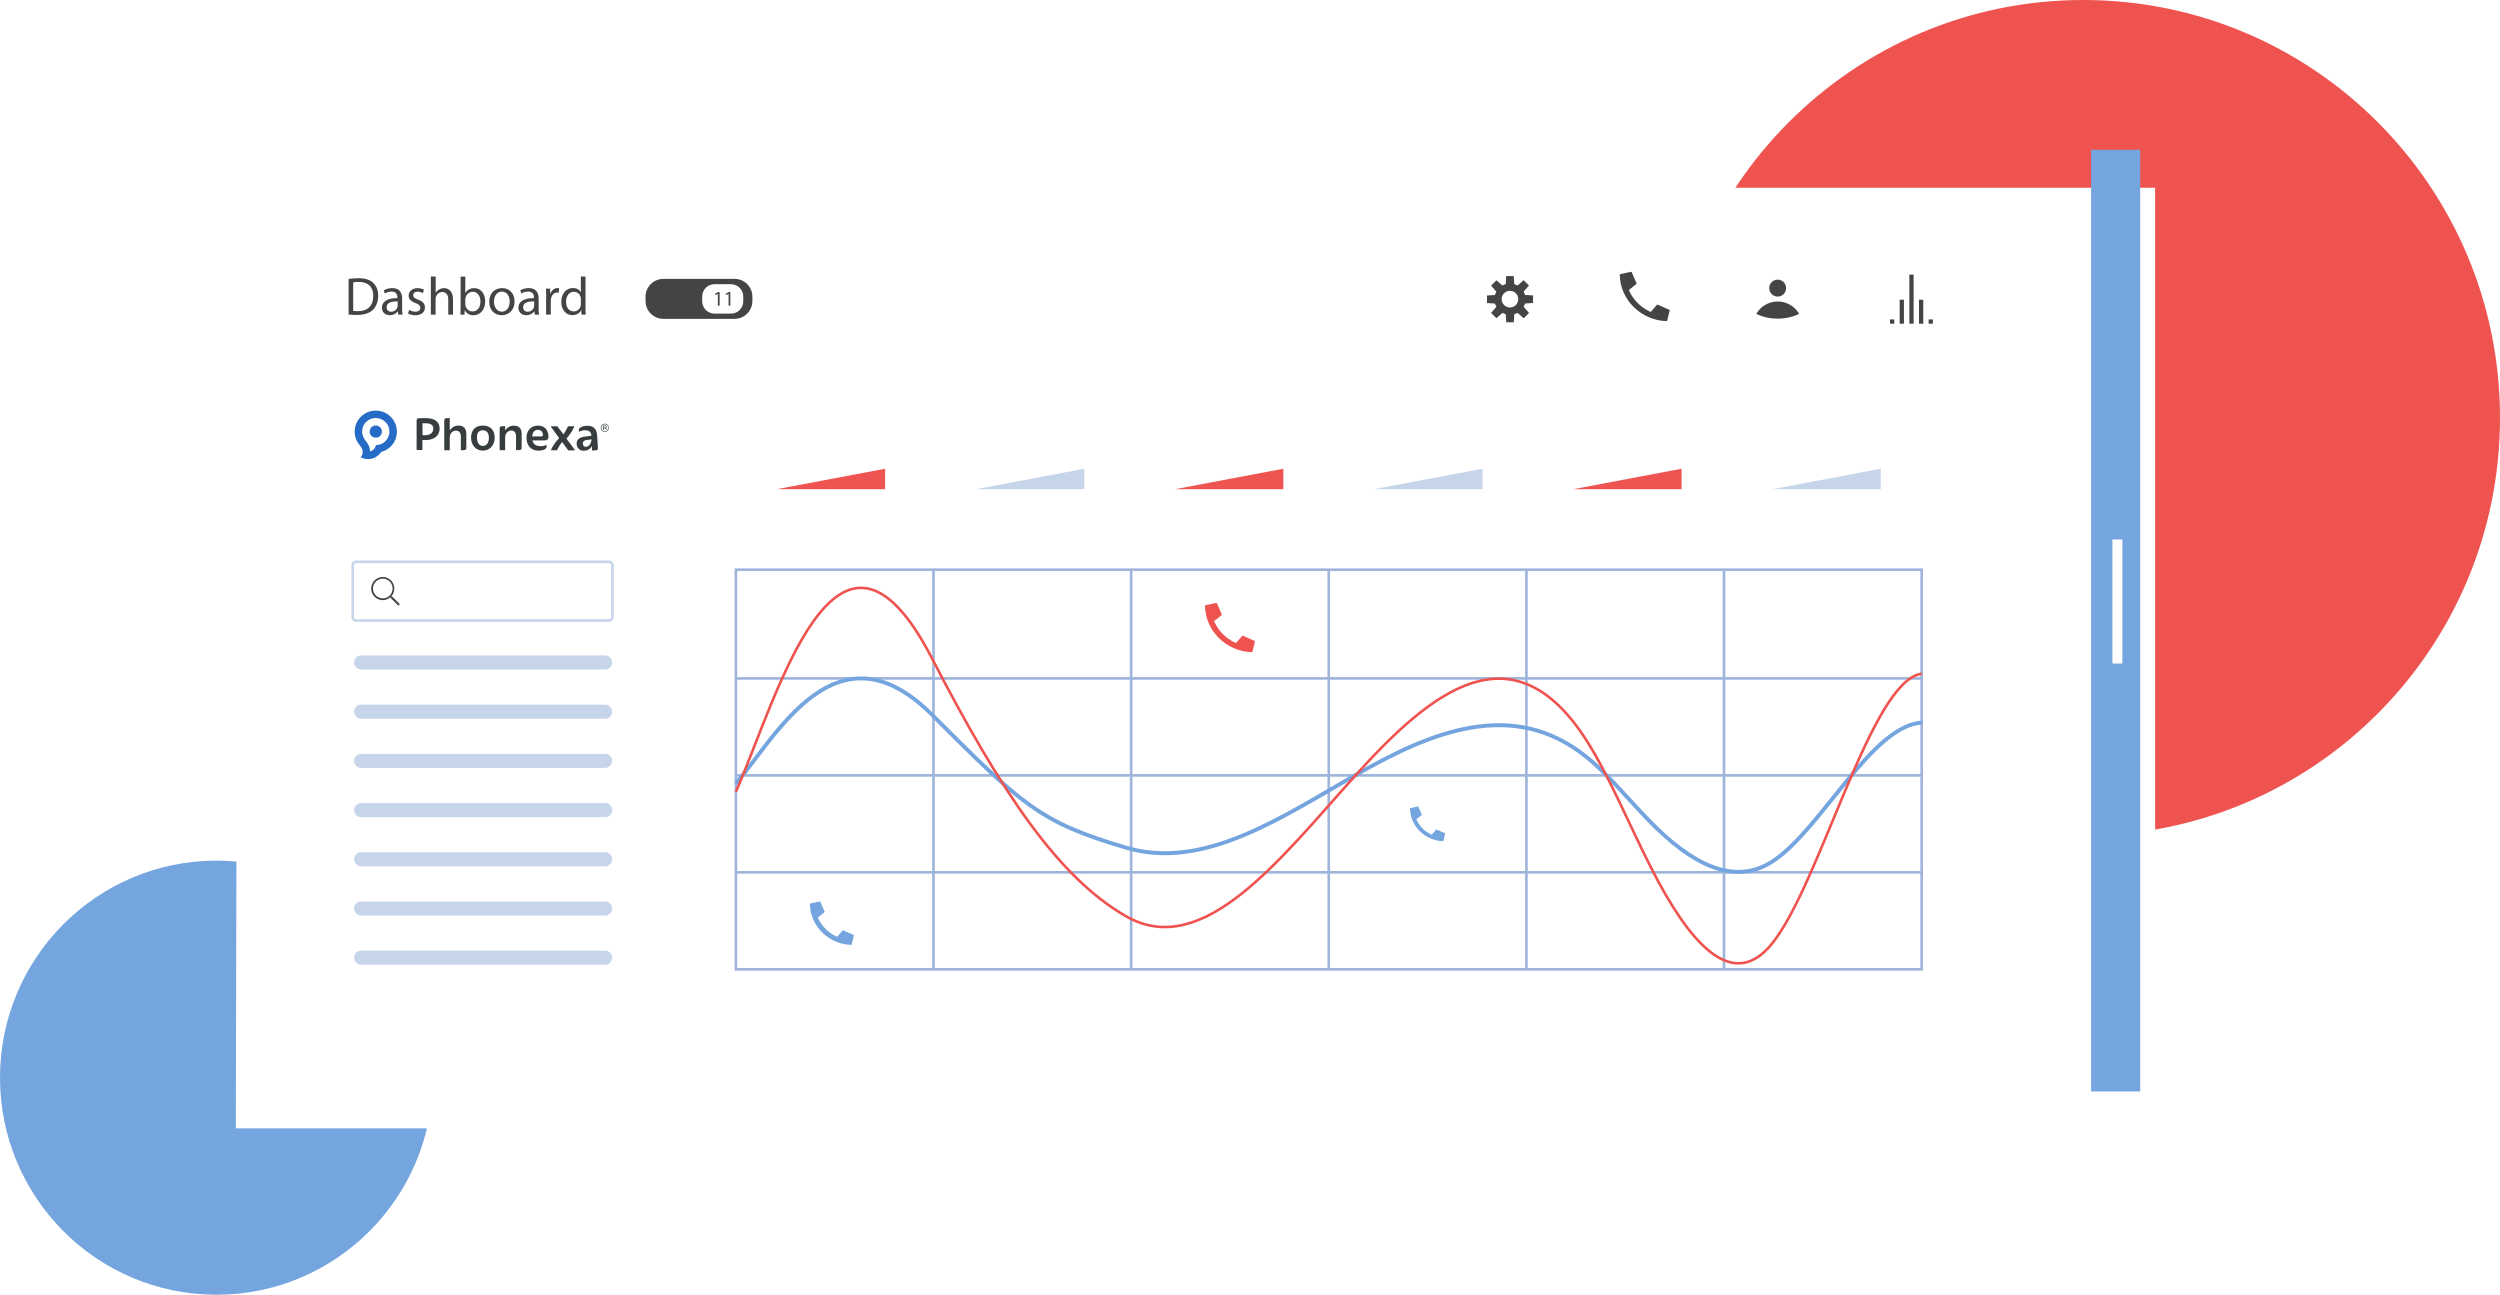
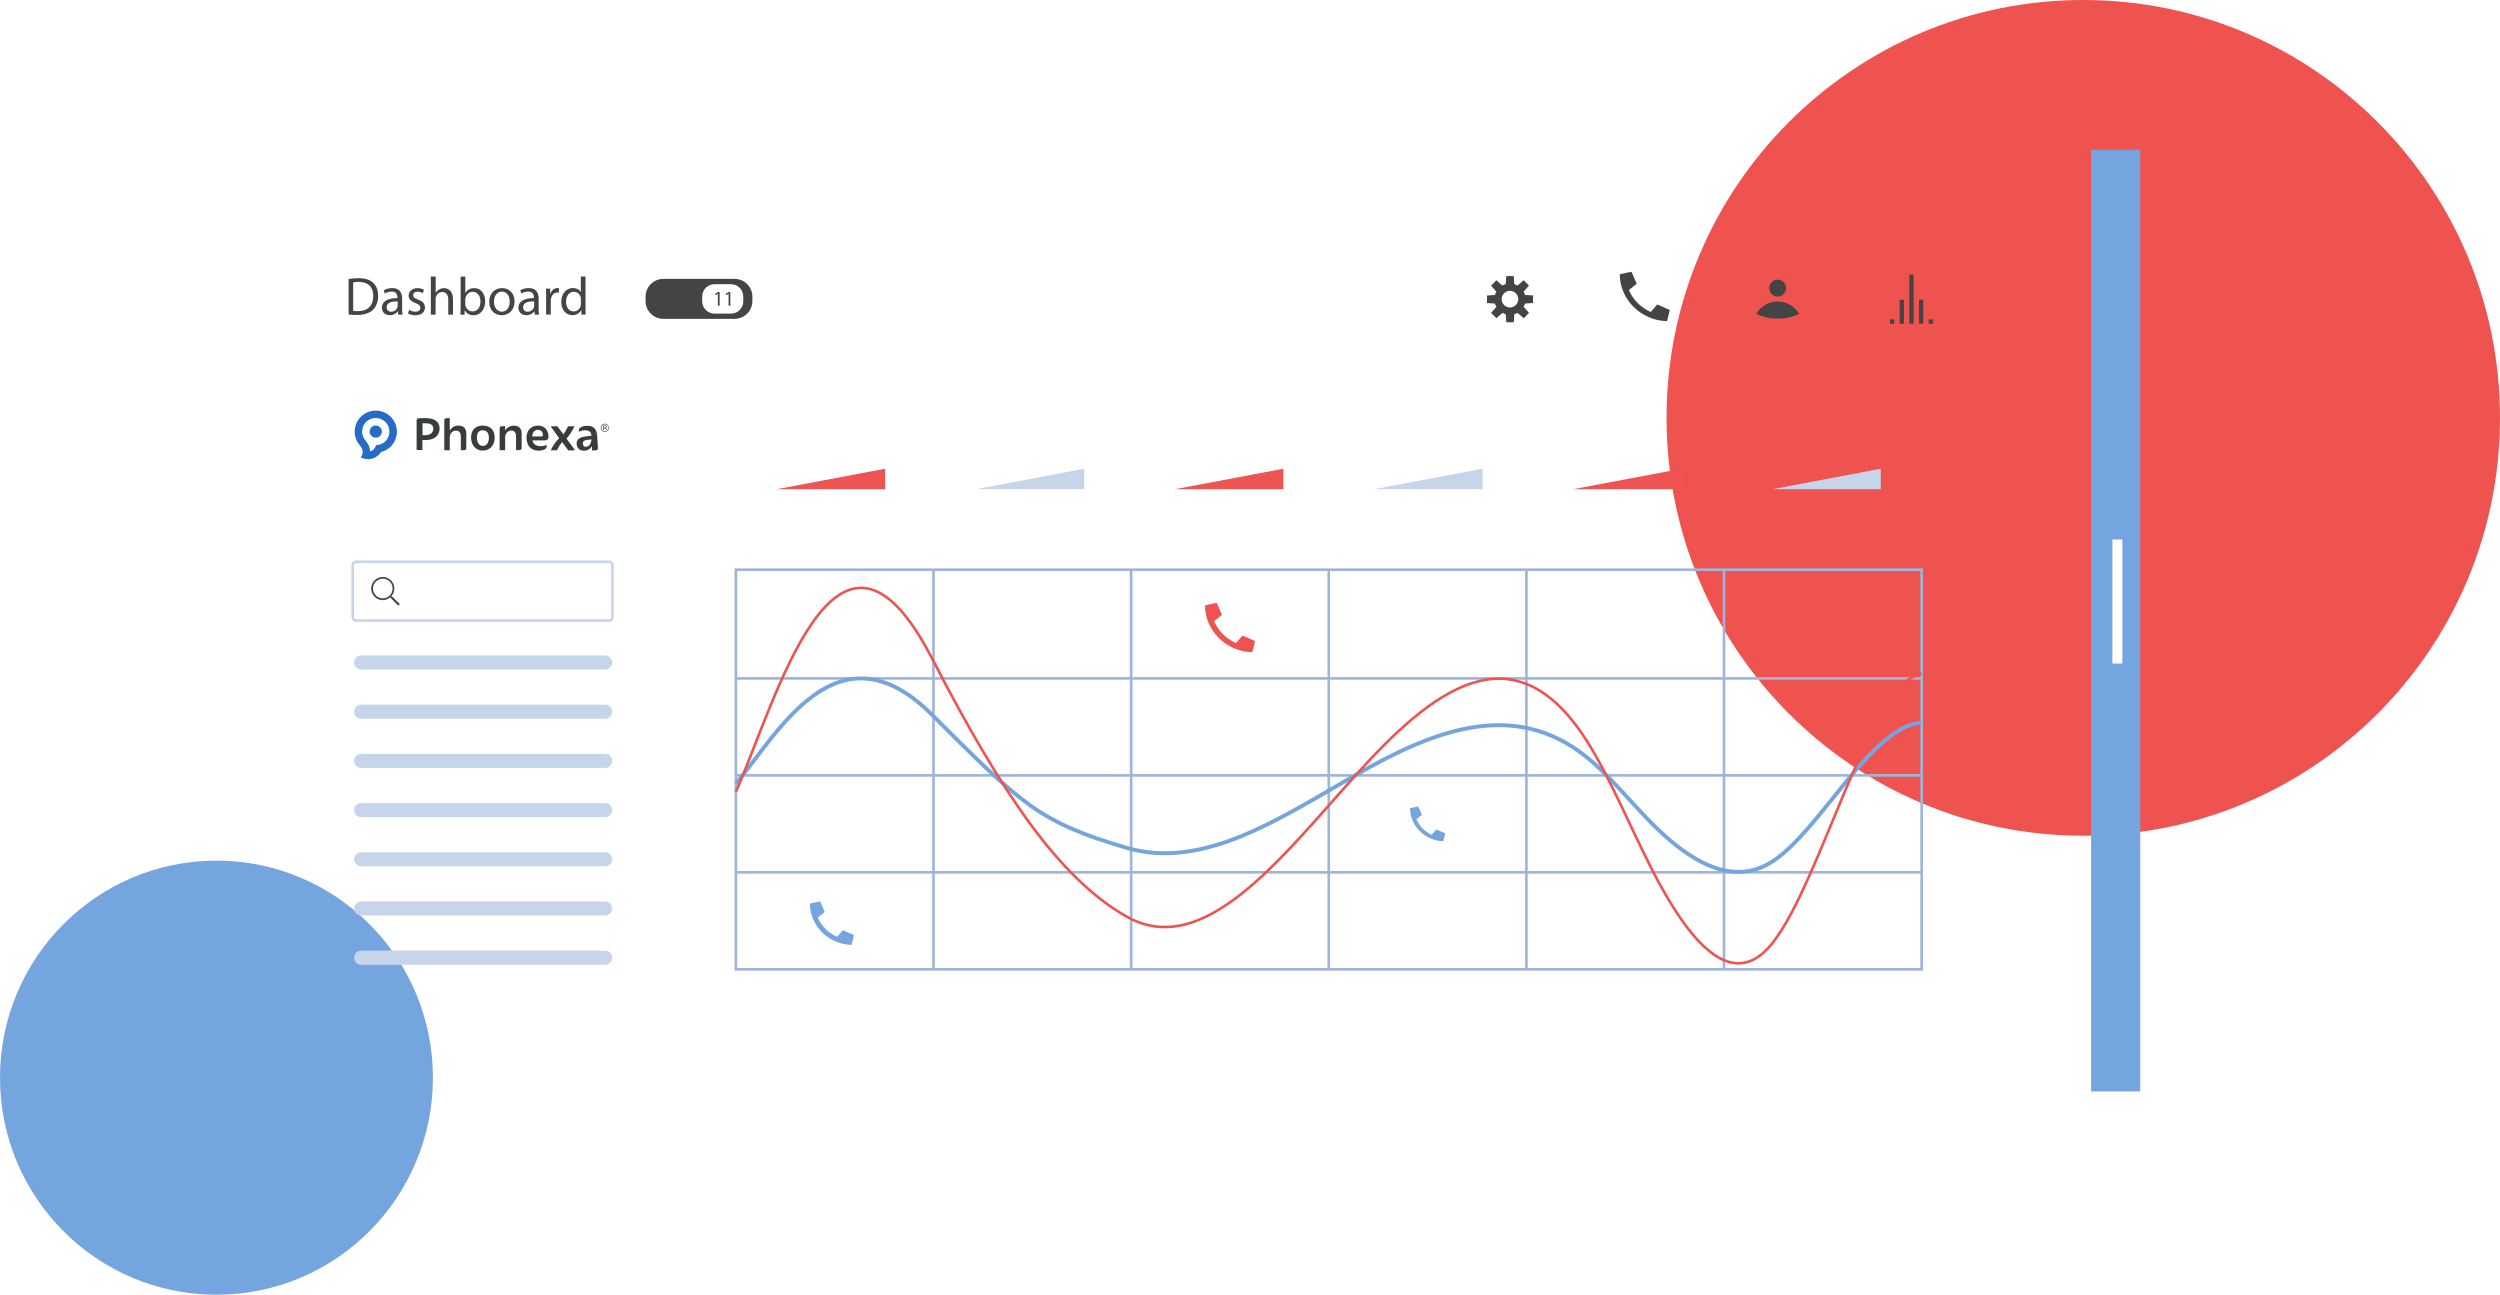
<svg xmlns="http://www.w3.org/2000/svg" width="475" height="246" viewBox="0 0 475 246" fill="none">
  <path d="M395.821 158.791C439.55 158.791 475 123.244 475 79.395C475 35.547 439.55 0 395.821 0C352.092 0 316.643 35.547 316.643 79.395C316.643 123.244 352.092 158.791 395.821 158.791Z" fill="#EF5350" />
  <path d="M41.127 246C63.842 246 82.255 227.536 82.255 204.76C82.255 181.984 63.842 163.52 41.127 163.52C18.413 163.52 0 181.984 0 204.76C0 227.536 18.413 246 41.127 246Z" fill="#75A5DF" />
  <g filter="url(#filter0_d_8859_35699)">
-     <path d="M406.639 207.378H41.977L42.381 28.667H406.639V207.378Z" fill="white" />
-   </g>
+     </g>
  <path d="M406.639 28.454H397.309V207.378H406.639V28.454Z" fill="#75A5DF" />
  <path d="M403.25 102.502H401.357V126.075H403.25V102.502Z" fill="white" />
  <path d="M365.117 108.245H139.816V184.17H365.117V108.245Z" stroke="#9EB4DB" stroke-width="0.5" stroke-miterlimit="10" />
  <path d="M139.816 165.742H365.117" stroke="#9EB4DB" stroke-width="0.5" stroke-miterlimit="10" />
  <path d="M139.816 147.324H365.117" stroke="#9EB4DB" stroke-width="0.5" stroke-miterlimit="10" />
  <path d="M139.816 128.896H365.117" stroke="#9EB4DB" stroke-width="0.5" stroke-miterlimit="10" />
  <path d="M327.562 108.245V184.17" stroke="#9EB4DB" stroke-width="0.5" stroke-miterlimit="10" />
  <path d="M290.016 108.245V184.17" stroke="#9EB4DB" stroke-width="0.5" stroke-miterlimit="10" />
  <path d="M252.463 108.245V184.17" stroke="#9EB4DB" stroke-width="0.5" stroke-miterlimit="10" />
  <path d="M214.918 108.245V184.17" stroke="#9EB4DB" stroke-width="0.5" stroke-miterlimit="10" />
  <path d="M177.363 108.245V184.17" stroke="#9EB4DB" stroke-width="0.5" stroke-miterlimit="10" />
  <path d="M139.816 148.867C147.508 139.906 158.943 117.703 177.078 135.796C194.13 152.814 197.338 156.173 214.006 161.074C228.68 165.387 243.323 155.392 257.663 147.192C272.003 138.993 287.416 132.62 301.351 143.762C305.612 147.172 309.589 152.134 313.718 156.315C320.923 163.621 329.11 168.594 336.71 163.713C345.94 157.797 355.523 137.907 365.127 137.298" stroke="#75A5DF" stroke-width="0.75" stroke-miterlimit="10" />
  <path d="M139.816 150.439C147.508 133.056 158.943 89.969 177.078 125.08C190.285 150.652 201.174 166.808 214.006 174.124C228.68 182.486 243.323 163.094 257.663 147.192C272.003 131.291 287.416 118.921 301.351 140.545C305.612 147.162 309.589 156.782 313.718 164.9C320.923 179.076 329.11 188.716 336.71 179.259C345.94 167.782 355.523 129.19 365.127 128.013" stroke="#EF5350" stroke-width="0.5" stroke-miterlimit="10" />
  <path d="M66.225 53.001C66.771 52.92 67.409 52.859 68.107 52.859C69.382 52.859 70.283 53.153 70.89 53.722C71.497 54.29 71.851 55.071 71.851 56.188C71.851 57.304 71.507 58.227 70.87 58.856C70.232 59.496 69.169 59.841 67.844 59.841C67.216 59.841 66.68 59.81 66.235 59.76V52.991L66.225 53.001ZM67.105 59.07C67.328 59.11 67.662 59.12 68.006 59.12C69.898 59.12 70.92 58.065 70.92 56.208C70.92 54.584 70.01 53.559 68.137 53.559C67.682 53.559 67.338 53.6 67.105 53.651V59.08V59.07Z" fill="#444444" />
  <path d="M75.675 59.78L75.605 59.161H75.574C75.301 59.547 74.775 59.892 74.067 59.892C73.075 59.892 72.559 59.191 72.559 58.481C72.559 57.284 73.611 56.634 75.514 56.644V56.543C75.514 56.137 75.402 55.396 74.4 55.396C73.945 55.396 73.469 55.538 73.115 55.761L72.913 55.173C73.318 54.909 73.904 54.736 74.532 54.736C76.04 54.736 76.404 55.761 76.404 56.756V58.603C76.404 59.029 76.424 59.455 76.485 59.79H75.675V59.78ZM75.554 57.263C74.583 57.243 73.459 57.416 73.459 58.369C73.459 58.948 73.844 59.232 74.309 59.232C74.947 59.232 75.352 58.826 75.504 58.4C75.534 58.309 75.554 58.207 75.554 58.116V57.263Z" fill="#444444" />
  <path d="M77.732 58.867C77.995 59.049 78.461 59.222 78.916 59.222C79.564 59.222 79.867 58.897 79.867 58.491C79.867 58.065 79.614 57.832 78.946 57.578C78.056 57.263 77.641 56.776 77.641 56.188C77.641 55.396 78.278 54.747 79.341 54.747C79.837 54.747 80.272 54.889 80.555 55.051L80.333 55.701C80.141 55.579 79.776 55.416 79.331 55.416C78.795 55.416 78.501 55.721 78.501 56.086C78.501 56.492 78.795 56.675 79.442 56.928C80.302 57.253 80.738 57.679 80.738 58.42C80.738 59.293 80.07 59.902 78.896 59.902C78.349 59.902 77.864 59.77 77.519 59.567L77.742 58.867H77.732Z" fill="#444444" />
  <path d="M81.882 52.545H82.782V55.629H82.802C82.944 55.376 83.167 55.153 83.44 55C83.703 54.848 84.017 54.747 84.361 54.747C85.019 54.747 86.071 55.153 86.071 56.857V59.79H85.171V56.959C85.171 56.167 84.877 55.487 84.027 55.487C83.45 55.487 82.995 55.893 82.823 56.391C82.772 56.512 82.762 56.644 82.762 56.817V59.79H81.861V52.555H81.871L81.882 52.545Z" fill="#444444" />
  <path d="M87.477 59.79C87.497 59.455 87.517 58.948 87.517 58.511V52.555H88.408V55.66H88.428C88.742 55.102 89.318 54.747 90.108 54.747C91.332 54.747 92.182 55.761 92.182 57.263C92.182 59.019 91.079 59.902 89.976 59.902C89.268 59.902 88.691 59.628 88.327 58.968H88.296L88.256 59.79H87.487H87.477ZM88.408 57.801C88.408 57.913 88.428 58.024 88.448 58.126C88.63 58.745 89.136 59.171 89.784 59.171C90.725 59.171 91.282 58.41 91.282 57.273C91.282 56.289 90.766 55.437 89.814 55.437C89.207 55.437 88.63 55.853 88.458 56.533C88.438 56.634 88.408 56.756 88.408 56.898V57.801Z" fill="#444444" />
  <path d="M97.76 57.273C97.76 59.1 96.495 59.892 95.311 59.892C93.985 59.892 92.953 58.917 92.953 57.355C92.953 55.701 94.026 54.736 95.402 54.736C96.778 54.736 97.77 55.761 97.77 57.273H97.76ZM93.854 57.324C93.854 58.4 94.471 59.222 95.352 59.222C96.232 59.222 96.849 58.42 96.849 57.304C96.849 56.462 96.434 55.406 95.372 55.406C94.309 55.406 93.854 56.38 93.854 57.324Z" fill="#444444" />
  <path d="M101.613 59.78L101.542 59.161H101.512C101.239 59.547 100.712 59.892 100.004 59.892C99.012 59.892 98.496 59.191 98.496 58.481C98.496 57.284 99.549 56.634 101.451 56.644V56.543C101.451 56.137 101.34 55.396 100.338 55.396C99.882 55.396 99.407 55.538 99.053 55.761L98.85 55.173C99.255 54.909 99.842 54.736 100.469 54.736C101.977 54.736 102.342 55.761 102.342 56.756V58.603C102.342 59.029 102.362 59.455 102.423 59.79H101.613V59.78ZM101.471 57.263C100.5 57.243 99.397 57.416 99.397 58.369C99.397 58.948 99.781 59.232 100.247 59.232C100.884 59.232 101.289 58.826 101.441 58.4C101.471 58.309 101.492 58.207 101.492 58.116V57.263H101.481H101.471Z" fill="#444444" />
  <path d="M103.779 56.38C103.779 55.802 103.769 55.305 103.738 54.838H104.518L104.548 55.802H104.588C104.811 55.142 105.347 54.726 105.944 54.726C106.046 54.726 106.127 54.726 106.197 54.757V55.609C106.106 55.589 106.005 55.579 105.894 55.579C105.266 55.579 104.821 56.056 104.69 56.736C104.669 56.857 104.649 56.999 104.649 57.152V59.78H103.759V56.38H103.769H103.779Z" fill="#444444" />
  <path d="M111.247 52.545V58.501C111.247 58.938 111.257 59.445 111.288 59.78H110.488L110.448 58.917H110.428C110.154 59.475 109.547 59.881 108.748 59.881C107.553 59.881 106.643 58.877 106.643 57.375C106.633 55.731 107.645 54.726 108.849 54.726C109.598 54.726 110.114 55.082 110.336 55.477H110.357V52.535H111.247V52.545ZM110.367 56.847C110.367 56.736 110.367 56.583 110.326 56.472C110.195 55.904 109.709 55.437 109.031 55.437C108.1 55.437 107.553 56.259 107.553 57.344C107.553 58.339 108.049 59.171 109.011 59.171C109.608 59.171 110.164 58.775 110.326 58.106C110.357 57.984 110.367 57.862 110.367 57.72V56.847Z" fill="#444444" />
  <path d="M139.573 60.581H126.032C124.16 60.581 122.652 59.059 122.652 57.192V56.38C122.652 54.503 124.17 52.991 126.032 52.991H139.573C141.445 52.991 142.953 54.513 142.953 56.38V57.192C142.953 59.059 141.445 60.581 139.573 60.581Z" fill="#444444" />
  <path d="M138.865 59.587H135.768C134.463 59.587 133.41 58.532 133.41 57.223V56.36C133.41 55.051 134.463 53.996 135.768 53.996H138.865C140.17 53.996 141.223 55.051 141.223 56.36V57.223C141.233 58.532 140.18 59.587 138.865 59.587Z" fill="white" />
  <path d="M136.393 55.822L135.938 56.066L135.867 55.802L136.434 55.498H136.727V58.075H136.393V55.822Z" fill="#444444" />
  <path d="M138.429 55.822L137.973 56.066L137.902 55.802L138.469 55.498H138.763V58.075H138.429V55.822Z" fill="#444444" />
  <path d="M363.587 52.169H362.777V61.505H363.587V52.169Z" fill="#444444" />
  <path d="M361.747 56.949H360.938V61.505H361.747V56.949Z" fill="#444444" />
  <path d="M359.915 60.693H359.105V61.505H359.915V60.693Z" fill="#444444" />
  <path d="M367.251 60.693H366.441V61.505H367.251V60.693Z" fill="#444444" />
  <path d="M365.421 56.949H364.611V61.505H365.421V56.949Z" fill="#444444" />
  <path d="M337.761 53.133C338.207 53.133 338.601 53.316 338.895 53.6C339.178 53.904 339.36 54.3 339.36 54.736C339.36 55.173 339.178 55.579 338.895 55.873C338.601 56.167 338.207 56.35 337.761 56.35C337.316 56.35 336.921 56.167 336.628 55.883C336.335 55.589 336.152 55.193 336.152 54.747C336.152 54.3 336.334 53.904 336.618 53.61C336.911 53.316 337.306 53.133 337.751 53.133H337.761Z" fill="#444444" />
  <path d="M337.764 60.541C339.302 60.541 340.708 60.196 341.832 59.628C341.629 59.283 341.386 58.958 341.103 58.674C340.243 57.811 339.059 57.284 337.764 57.284C336.468 57.284 335.284 57.821 334.424 58.674C334.141 58.958 333.898 59.283 333.695 59.628C334.819 60.196 336.225 60.541 337.764 60.541Z" fill="#444444" />
  <path d="M291.283 57.568V56.137L289.745 56.036C289.684 55.812 289.593 55.609 289.492 55.406L290.504 54.25L289.492 53.235L288.338 54.25C288.146 54.138 287.933 54.047 287.711 53.986L287.61 52.453H286.183L286.081 53.986C285.859 54.047 285.646 54.138 285.454 54.25L284.321 53.255L283.309 54.27L284.3 55.417C284.189 55.609 284.108 55.822 284.047 56.046L282.529 56.147V57.578L284.047 57.679C284.108 57.903 284.199 58.106 284.31 58.298L283.309 59.445L284.321 60.46L285.474 59.445C285.666 59.557 285.869 59.638 286.092 59.699L286.193 61.231H287.62L287.721 59.699C287.933 59.638 288.146 59.547 288.338 59.445L289.502 60.47L290.514 59.455L289.492 58.288C289.603 58.096 289.684 57.883 289.745 57.669L291.283 57.568ZM286.891 58.42C286.021 58.42 285.312 57.71 285.312 56.837C285.312 55.965 286.021 55.254 286.891 55.254C287.761 55.254 288.47 55.965 288.47 56.837C288.47 57.71 287.761 58.42 286.891 58.42Z" fill="#444444" />
  <path d="M307.748 52.108L309.904 51.642C309.904 51.642 310.005 51.662 310.015 51.703L310.976 53.915L309.732 54.909L309.479 55.102L309.62 55.396C310.389 57.02 311.715 58.349 313.365 59.141L313.638 59.273L314.842 57.893C314.842 57.893 314.903 57.862 314.943 57.872L317.2 58.877C317.2 58.877 317.251 58.928 317.251 58.948L316.755 60.977C316.755 60.977 316.714 61.028 316.684 61.018C311.756 60.876 307.758 56.888 307.758 52.119V52.088L307.748 52.108Z" fill="#444444" />
  <path d="M228.943 115.014L231.099 114.547C231.099 114.547 231.2 114.567 231.21 114.608L232.172 116.82L230.927 117.815L230.674 118.007L230.816 118.302C231.585 119.925 232.91 121.255 234.56 122.046L234.833 122.178L236.037 120.798C236.037 120.798 236.098 120.768 236.139 120.778L238.395 121.782C238.395 121.782 238.446 121.833 238.446 121.853L237.95 123.883C237.95 123.883 237.91 123.934 237.879 123.923C232.951 123.781 228.953 119.793 228.953 115.024V114.993L228.943 115.014Z" fill="#EF5350" />
  <path d="M153.873 171.678L155.765 171.273C155.765 171.273 155.846 171.293 155.867 171.323L156.707 173.272L155.614 174.154L155.391 174.327L155.512 174.581C156.191 176.012 157.364 177.179 158.812 177.879L159.054 177.99L160.117 176.773C160.117 176.773 160.168 176.742 160.208 176.762L162.192 177.645C162.192 177.645 162.242 177.686 162.242 177.706L161.807 179.492C161.807 179.492 161.777 179.533 161.746 179.533C157.405 179.411 153.883 175.89 153.883 171.699V171.668L153.873 171.678Z" fill="#75A5DF" />
  <path d="M267.895 153.555L269.402 153.23C269.402 153.23 269.473 153.24 269.483 153.271L270.161 154.823L269.291 155.523L269.109 155.665L269.21 155.868C269.746 157.005 270.688 157.949 271.841 158.507L272.034 158.598L272.884 157.624C272.884 157.624 272.924 157.604 272.955 157.614L274.543 158.314C274.543 158.314 274.584 158.355 274.584 158.365L274.24 159.796C274.24 159.796 274.209 159.826 274.189 159.826C270.728 159.724 267.905 156.914 267.905 153.565V153.545L267.895 153.555Z" fill="#75A5DF" />
  <path d="M71.274 80.847C71.598 80.816 71.901 80.918 72.134 81.1C72.367 81.283 72.529 81.557 72.559 81.881C72.59 82.196 72.488 82.5 72.306 82.734C72.114 82.967 71.841 83.119 71.527 83.149C71.203 83.18 70.9 83.078 70.667 82.896C70.434 82.713 70.272 82.439 70.242 82.115C70.211 81.8 70.312 81.496 70.495 81.263C70.687 81.029 70.96 80.877 71.274 80.847Z" fill="#266CC7" />
  <path fill-rule="evenodd" clip-rule="evenodd" d="M73.935 78.909C73.135 78.269 72.093 77.924 70.99 78.036C69.887 78.147 68.936 78.695 68.288 79.487C67.64 80.278 67.296 81.314 67.407 82.409C67.468 82.978 67.64 83.516 67.913 83.982C68.055 84.236 68.227 84.449 68.399 84.672C68.419 84.703 68.44 84.723 68.46 84.754C68.541 84.855 68.612 84.946 68.672 85.038C68.672 85.038 68.683 85.058 68.693 85.068C68.804 85.251 68.875 85.474 68.905 85.707C68.946 86.124 68.814 86.519 68.561 86.824C68.541 86.844 68.531 86.864 68.51 86.885C69.006 87.148 69.583 87.27 70.18 87.219H70.211C71.03 87.138 71.739 86.732 72.225 86.144C72.295 86.063 72.356 85.971 72.417 85.88C73.267 85.657 73.985 85.18 74.512 84.54C75.159 83.749 75.503 82.714 75.392 81.618C75.281 80.522 74.734 79.568 73.935 78.929V78.909ZM71.435 84.571C71.385 84.825 71.273 85.058 71.111 85.251C70.909 85.494 70.626 85.677 70.302 85.758C70.302 85.687 70.302 85.626 70.292 85.555C70.241 85.048 70.069 84.581 69.796 84.195C69.705 84.064 69.614 83.942 69.522 83.82C69.33 83.566 69.148 83.313 69.016 83.018C68.915 82.785 68.844 82.531 68.814 82.257C68.743 81.547 68.966 80.877 69.381 80.37C69.796 79.862 70.413 79.507 71.132 79.436C71.84 79.365 72.518 79.588 73.034 80.004C73.55 80.421 73.904 81.029 73.975 81.74C74.046 82.45 73.823 83.12 73.409 83.627C72.994 84.135 72.376 84.49 71.658 84.561C71.587 84.561 71.516 84.571 71.435 84.571Z" fill="#266CC7" />
  <path fill-rule="evenodd" clip-rule="evenodd" d="M102.241 80.857C100.916 80.857 100.035 81.821 100.035 83.1C100.035 84.794 100.986 85.626 102.312 85.626C103.041 85.626 103.861 85.403 103.861 84.855V84.551C103.527 84.683 103.152 84.774 102.757 84.774C101.826 84.774 101.32 84.378 101.169 83.678H103.466C103.84 83.678 104.215 83.526 104.215 83.018C104.215 81.75 103.506 80.867 102.251 80.867L102.241 80.857ZM102.899 82.917H101.128C101.169 82.196 101.482 81.669 102.191 81.669C102.747 81.669 103.142 82.024 103.142 82.633C103.142 82.765 103.102 82.917 102.899 82.917Z" fill="#373D3F" />
  <path fill-rule="evenodd" clip-rule="evenodd" d="M113.607 85.109L113.455 82.694C113.343 81.161 112.392 80.897 111.572 80.897C110.905 80.897 109.984 81.161 109.984 81.709V82.034C110.338 81.882 110.712 81.75 111.137 81.75C111.805 81.75 112.331 81.973 112.372 82.785L111.218 82.937C110.044 83.069 109.559 83.556 109.559 84.256C109.559 84.916 109.953 85.636 110.884 85.636C111.613 85.636 112.119 85.332 112.473 84.764V85.596C113.273 85.596 113.647 85.596 113.596 85.109H113.607ZM111.35 84.896C110.905 84.896 110.733 84.591 110.733 84.236C110.733 83.911 110.955 83.688 111.35 83.617L112.392 83.485C112.352 84.145 111.947 84.896 111.35 84.885V84.896Z" fill="#373D3F" />
  <path d="M97.636 80.877C96.968 80.877 96.371 81.182 95.976 81.801V80.969C95.096 80.969 94.934 80.969 94.934 81.516V85.535H95.976V83.12C95.976 82.237 96.593 81.801 97.17 81.801C97.747 81.801 98.05 82.237 98.05 82.897V85.525C99.002 85.525 99.113 85.525 99.113 84.997V82.389C99.113 81.405 98.607 80.877 97.636 80.877Z" fill="#373D3F" />
  <path d="M109.092 80.989H107.938C107.715 81.425 107.412 82.024 107.058 82.521L105.884 80.989H104.69V81.1L106.238 83.252C105.57 83.911 105.135 84.571 104.629 85.555H105.823C106.137 84.896 106.42 84.459 106.795 83.972L107.968 85.576H109.183V85.444L107.635 83.333C108.211 82.673 108.738 81.882 109.142 81.029L109.102 80.989H109.092Z" fill="#373D3F" />
  <path fill-rule="evenodd" clip-rule="evenodd" d="M91.716 80.857C90.32 80.857 89.5 81.74 89.5 83.14C89.5 84.54 90.38 85.616 91.716 85.616C93.052 85.616 93.993 84.612 93.993 83.16C93.993 81.709 93.153 80.857 91.716 80.857ZM91.716 84.723C90.988 84.723 90.613 83.972 90.613 83.14C90.613 82.308 90.927 81.76 91.716 81.76C92.556 81.76 92.89 82.349 92.89 83.191C92.89 84.033 92.516 84.723 91.737 84.723H91.716Z" fill="#373D3F" />
  <path fill-rule="evenodd" clip-rule="evenodd" d="M80.259 79.446C79.328 79.446 79.156 79.446 79.156 80.015V85.504H80.259V83.617H80.877C82.425 83.617 83.528 82.805 83.528 81.425C83.528 80.045 82.445 79.446 80.927 79.446H80.259ZM80.28 82.704V80.421H80.877C81.626 80.421 82.334 80.644 82.334 81.425C82.334 82.207 81.717 82.694 80.786 82.694H80.28V82.704Z" fill="#373D3F" />
  <path d="M87.102 80.857C86.444 80.857 85.847 81.171 85.453 81.78V79.436C84.572 79.436 84.41 79.436 84.41 80.004V85.555H85.453V83.14C85.453 82.257 86.05 81.821 86.626 81.821C87.244 81.821 87.558 82.257 87.558 82.917V85.545C88.438 85.545 88.6 85.545 88.6 85.017V82.389C88.6 81.405 88.053 80.857 87.112 80.857H87.102Z" fill="#373D3F" />
  <path fill-rule="evenodd" clip-rule="evenodd" d="M114.901 80.847C115.002 80.847 115.083 80.857 115.134 80.877C115.225 80.918 115.266 80.989 115.266 81.09C115.266 81.161 115.235 81.222 115.185 81.252C115.154 81.273 115.114 81.283 115.063 81.293C115.134 81.303 115.175 81.334 115.205 81.374C115.235 81.415 115.255 81.465 115.255 81.506V81.567C115.255 81.567 115.255 81.607 115.255 81.628C115.255 81.628 115.255 81.668 115.255 81.678L115.114 81.689V81.658V81.587C115.114 81.486 115.083 81.425 115.033 81.394C115.002 81.374 114.942 81.364 114.871 81.364H114.749V81.699H114.598V80.857H114.891L114.901 80.847ZM115.063 80.979C115.063 80.979 114.962 80.948 114.881 80.948H114.749V81.252H114.881C114.942 81.252 114.992 81.252 115.023 81.232C115.083 81.212 115.114 81.161 115.114 81.1C115.114 81.039 115.094 80.999 115.053 80.979H115.063Z" fill="#373D3F" />
  <path fill-rule="evenodd" clip-rule="evenodd" d="M115.456 81.82C115.304 81.973 115.122 82.044 114.91 82.044C114.697 82.044 114.515 81.973 114.363 81.82C114.211 81.668 114.141 81.486 114.141 81.273C114.141 81.06 114.211 80.877 114.363 80.725C114.515 80.573 114.697 80.502 114.91 80.502C115.122 80.502 115.304 80.573 115.456 80.725C115.608 80.877 115.679 81.06 115.679 81.273C115.679 81.486 115.608 81.668 115.456 81.82ZM114.444 80.806C114.313 80.938 114.252 81.09 114.252 81.273C114.252 81.455 114.313 81.618 114.444 81.749C114.576 81.881 114.728 81.942 114.92 81.942C115.112 81.942 115.264 81.881 115.395 81.749C115.527 81.618 115.588 81.465 115.588 81.273C115.588 81.08 115.527 80.938 115.395 80.806C115.264 80.674 115.112 80.613 114.92 80.613C114.728 80.613 114.576 80.674 114.444 80.806Z" fill="#373D3F" />
  <path d="M68.613 124.532H114.973C115.711 124.532 116.309 125.131 116.309 125.872C116.309 126.613 115.711 127.211 114.973 127.211H68.613C67.874 127.211 67.277 126.613 67.277 125.872C67.277 125.131 67.874 124.532 68.613 124.532Z" fill="#C7D5EA" />
  <path d="M68.613 133.878H114.973C115.711 133.878 116.309 134.477 116.309 135.218C116.309 135.959 115.711 136.557 114.973 136.557H68.613C67.874 136.557 67.277 135.959 67.277 135.218C67.277 134.477 67.874 133.878 68.613 133.878Z" fill="#C7D5EA" />
  <path d="M68.613 143.224H114.973C115.711 143.224 116.309 143.823 116.309 144.564C116.309 145.305 115.711 145.903 114.973 145.903H68.613C67.874 145.903 67.277 145.305 67.277 144.564C67.277 143.823 67.874 143.224 68.613 143.224Z" fill="#C7D5EA" />
  <path d="M68.613 152.581H114.973C115.711 152.581 116.309 153.179 116.309 153.92C116.309 154.661 115.711 155.26 114.973 155.26H68.613C67.874 155.26 67.277 154.661 67.277 153.92C67.277 153.179 67.874 152.581 68.613 152.581Z" fill="#C7D5EA" />
  <path d="M68.613 161.927H114.973C115.711 161.927 116.309 162.525 116.309 163.266C116.309 164.007 115.711 164.606 114.973 164.606H68.613C67.874 164.606 67.277 164.007 67.277 163.266C67.277 162.525 67.874 161.927 68.613 161.927Z" fill="#C7D5EA" />
  <path d="M68.613 171.273H114.973C115.711 171.273 116.309 171.871 116.309 172.612C116.309 173.353 115.711 173.952 114.973 173.952H68.613C67.874 173.952 67.277 173.353 67.277 172.612C67.277 171.871 67.874 171.273 68.613 171.273Z" fill="#C7D5EA" />
  <path d="M68.613 180.619H114.973C115.711 180.619 116.309 181.217 116.309 181.958C116.309 182.699 115.711 183.298 114.973 183.298H68.613C67.874 183.298 67.277 182.699 67.277 181.958C67.277 181.217 67.874 180.619 68.613 180.619Z" fill="#C7D5EA" />
  <path d="M115.713 106.743H67.673C67.31 106.743 67.016 107.039 67.016 107.403V117.246C67.016 117.611 67.31 117.906 67.673 117.906H115.713C116.076 117.906 116.371 117.611 116.371 117.246V107.403C116.371 107.039 116.076 106.743 115.713 106.743Z" fill="white" stroke="#C7D5EA" stroke-width="0.5" />
  <path d="M75.899 114.72L74.533 113.36C74.533 113.36 74.482 113.319 74.442 113.319H74.331C74.695 112.923 74.918 112.406 74.918 111.828C74.918 110.61 73.936 109.625 72.721 109.625C71.507 109.625 70.525 110.61 70.525 111.828C70.525 113.045 71.507 114.03 72.721 114.03C73.298 114.03 73.814 113.806 74.209 113.441V113.553C74.209 113.553 74.219 113.614 74.249 113.644L75.616 115.004C75.616 115.004 75.747 115.054 75.798 115.004L75.899 114.902C75.899 114.902 75.95 114.77 75.899 114.72ZM72.731 113.685C71.709 113.685 70.87 112.852 70.87 111.817C70.87 110.782 71.699 109.95 72.731 109.95C73.764 109.95 74.594 110.782 74.594 111.817C74.594 112.852 73.764 113.685 72.731 113.685Z" fill="#444444" />
  <path d="M168.174 89.056L147.539 92.953H168.174V89.056Z" fill="#EE5451" />
  <path d="M243.84 89.056L223.205 92.953H243.84V89.056Z" fill="#EE5451" />
  <path d="M319.506 89.056L298.871 92.953H319.506V89.056Z" fill="#EE5451" />
  <path d="M206.012 89.056L185.377 92.953H206.012V89.056Z" fill="#C7D5EA" />
  <path d="M281.678 89.056L261.043 92.953H281.678V89.056Z" fill="#C7D5EA" />
  <path d="M357.346 89.056L336.711 92.953H357.346V89.056Z" fill="#C7D5EA" />
  <defs>
    <filter id="filter0_d_8859_35699" x="33.467" y="24.327" width="387.342" height="201.391" filterUnits="userSpaceOnUse" color-interpolation-filters="sRGB">
      <feFlood flood-opacity="0" result="BackgroundImageFix" />
      <feColorMatrix in="SourceAlpha" type="matrix" values="0 0 0 0 0 0 0 0 0 0 0 0 0 0 0 0 0 0 127 0" result="hardAlpha" />
      <feOffset dx="2.83" dy="7" />
      <feGaussianBlur stdDeviation="5.67" />
      <feColorMatrix type="matrix" values="0 0 0 0 0 0 0 0 0 0 0 0 0 0 0 0 0 0 0.05 0" />
      <feBlend mode="normal" in2="BackgroundImageFix" result="effect1_dropShadow_8859_35699" />
      <feBlend mode="normal" in="SourceGraphic" in2="effect1_dropShadow_8859_35699" result="shape" />
    </filter>
  </defs>
</svg>